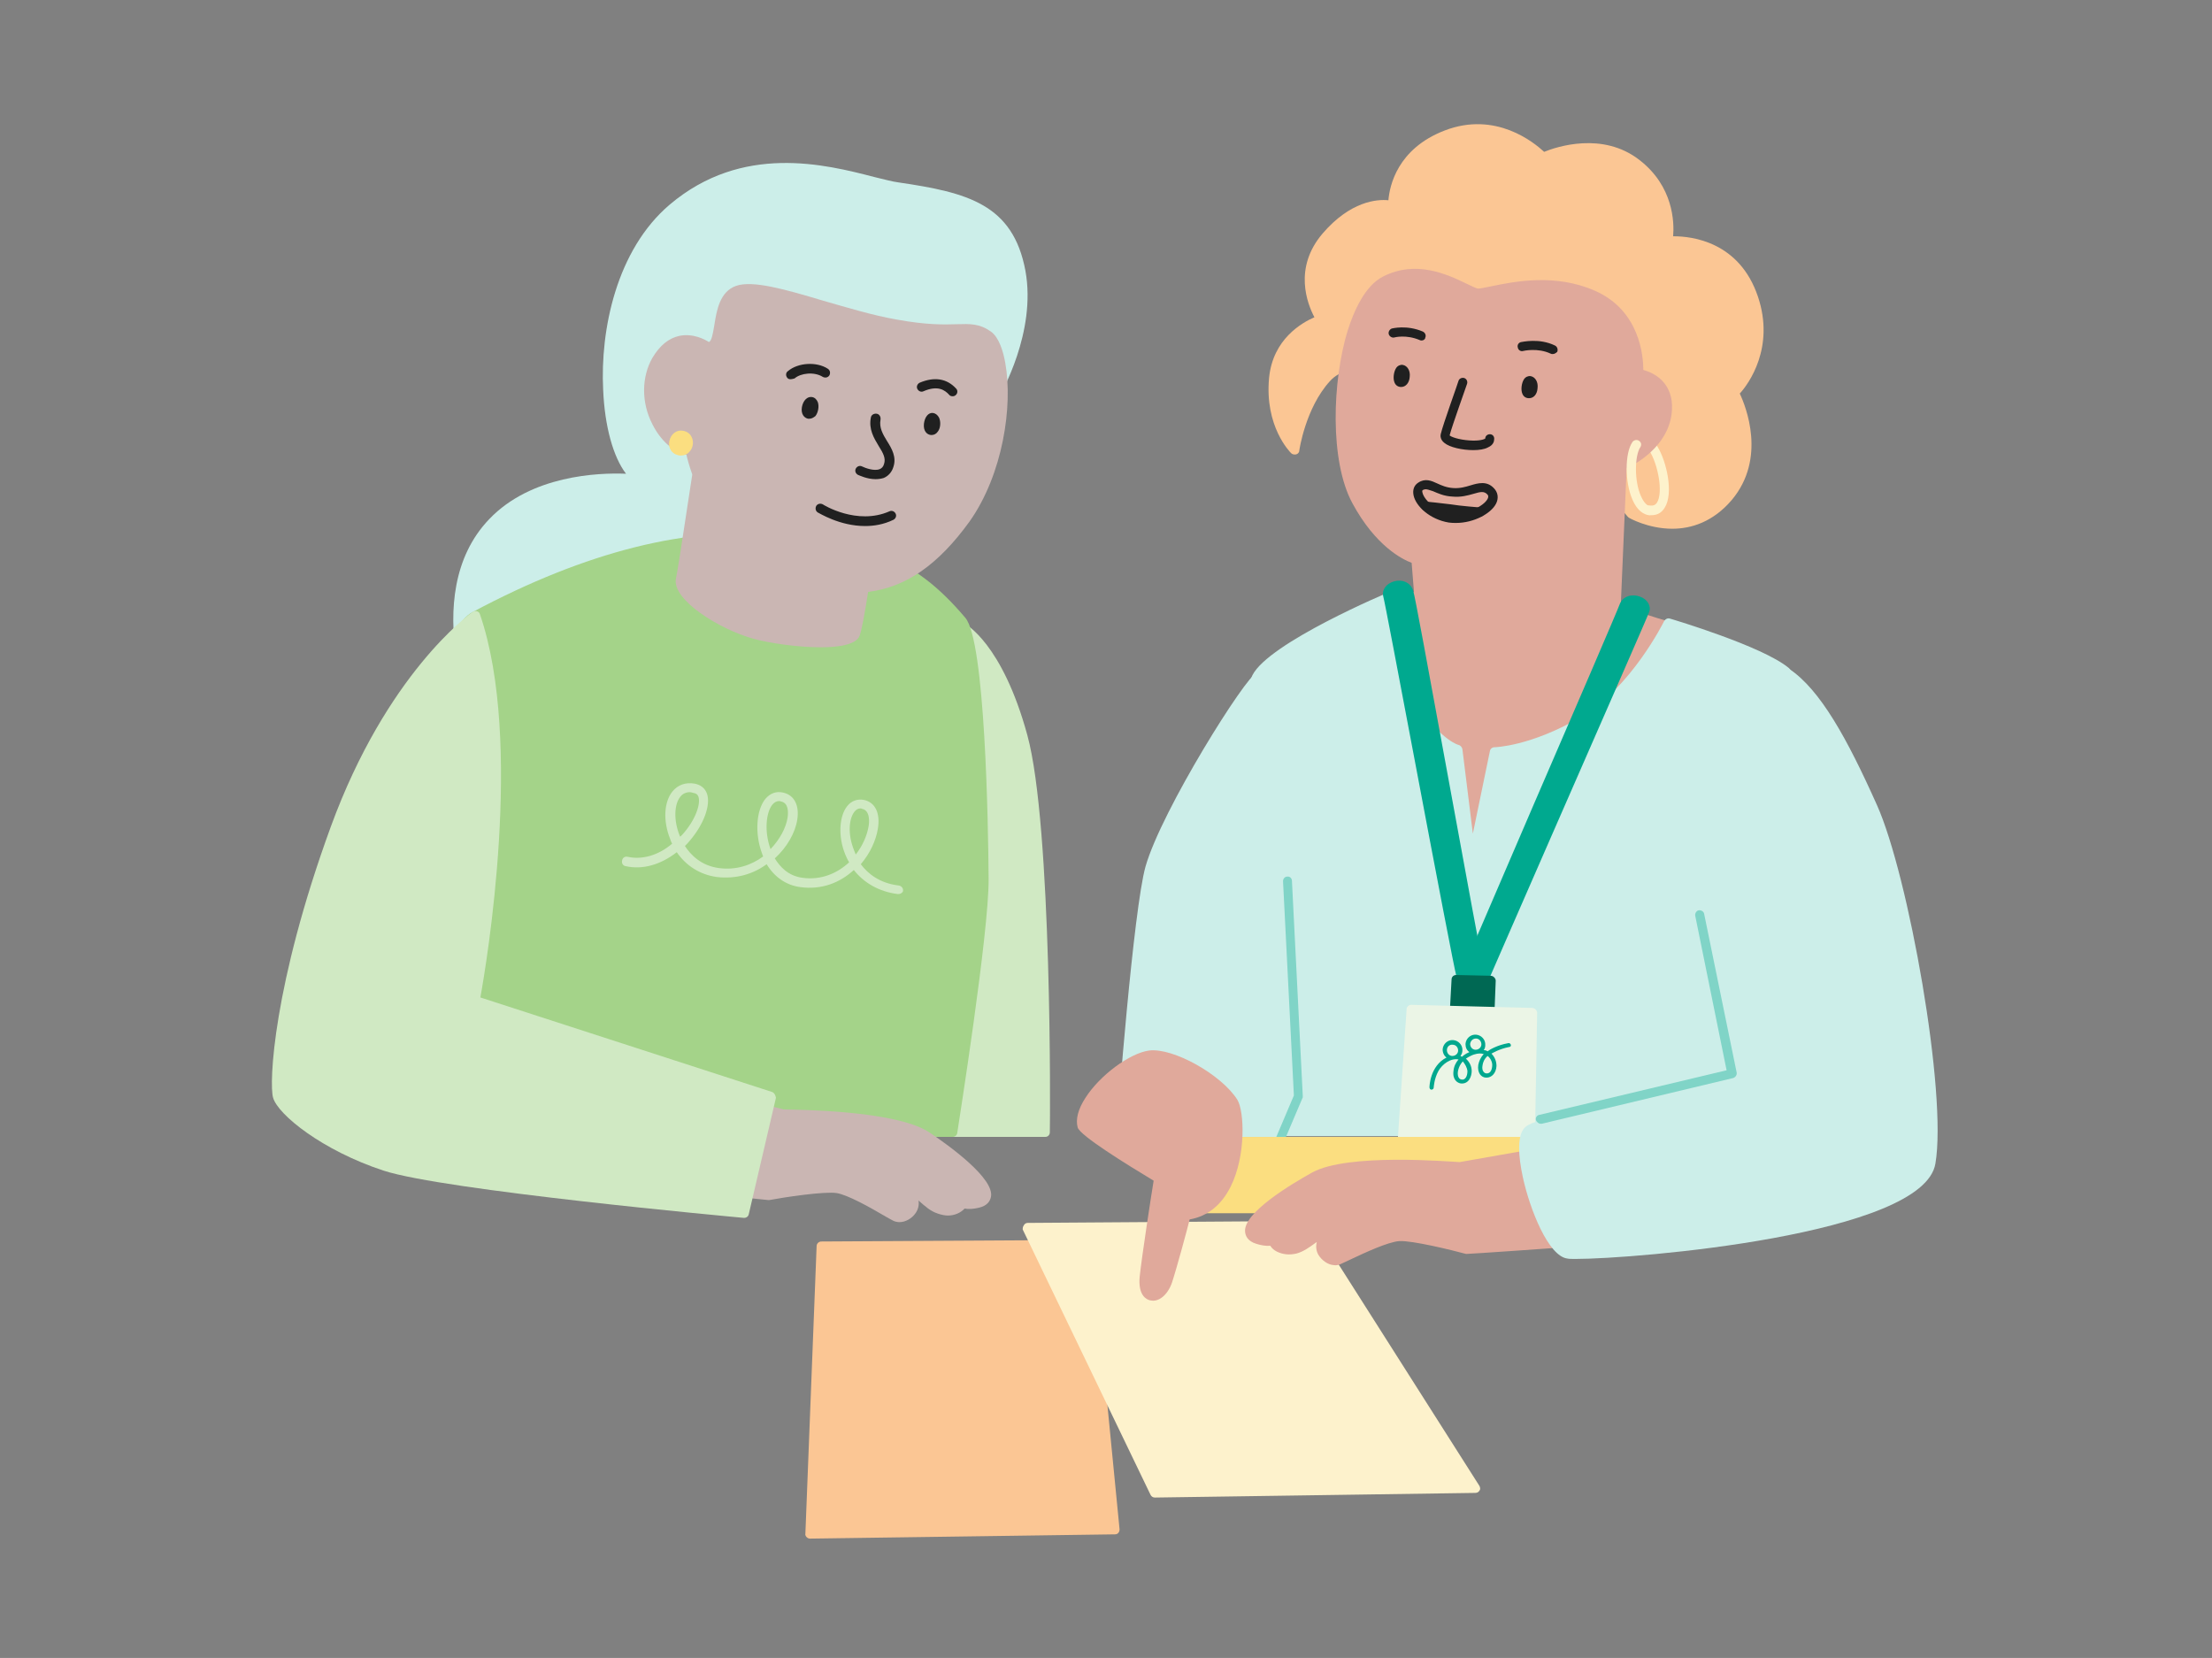
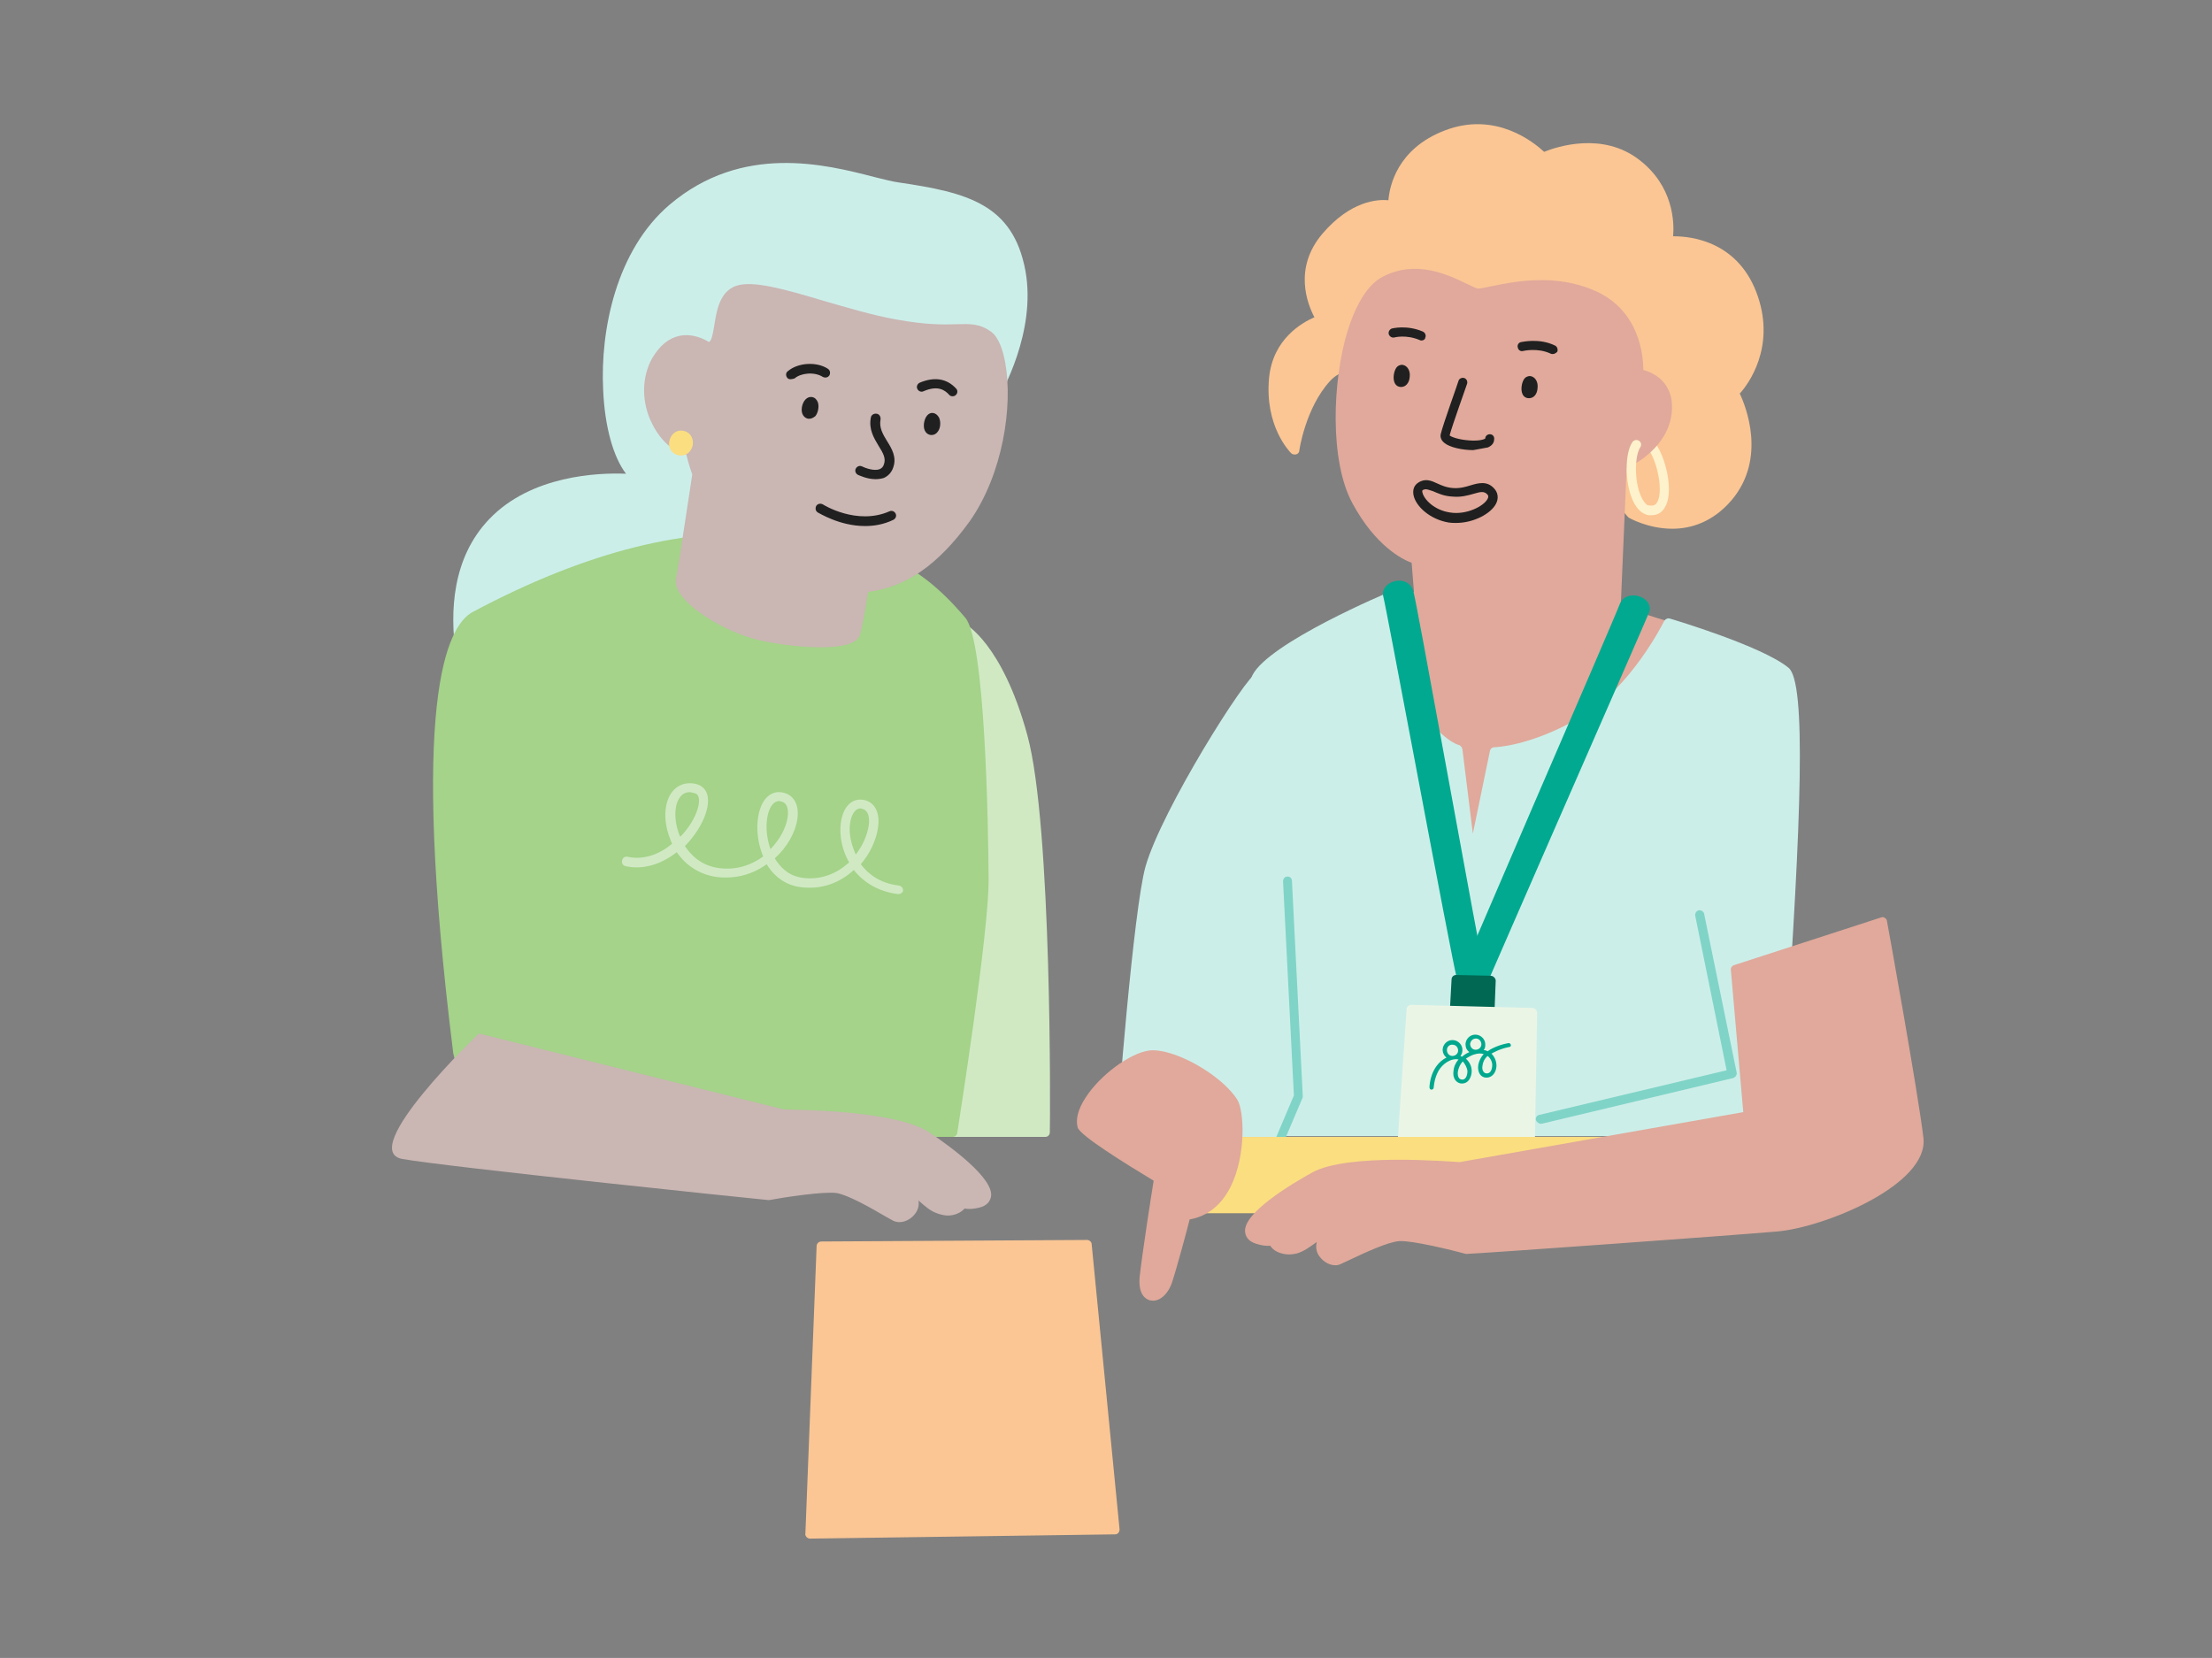
<svg xmlns="http://www.w3.org/2000/svg" version="1.1" id="Layer_1" x="0px" y="0px" viewBox="0 0 571 428" style="enable-background:new 0 0 571 428;" xml:space="preserve">
  <rect x="0" y="0" width="571" height="428" fill="#808080" stroke="none" />
  <style type="text/css">
	.st0{fill:#D0E9C3;}
	.st1{fill:#FBC694;}
	.st2{fill:#FDF2CC;}
	.st3{fill:#CCEEE9;}
	.st4{fill:#A4D389;}
	.st5{fill:#CAB6B3;}
	.st6{fill:#202020;}
	.st7{fill:#FBDE80;}
	.st8{fill:#E0A99B;}
	.st9{fill:#00A98F;}
	.st10{fill:#006853;}
	.st11{fill:#EBF5E6;}
	.st12{fill:#00A88E;}
	.st13{fill:#80D4C7;}
</style>
  <path class="st0" d="M265.2,189.8c-6.5-23.8-16-28.7-16.3-28.9c-0.3-0.2-0.7-0.2-1.1,0c-0.3,0.2-0.6,0.5-0.7,0.8L217.8,292  c-0.1,0.4,0,0.7,0.2,1c0.2,0.3,0.6,0.5,1,0.5h50.8c0.7,0,1.2-0.5,1.2-1.2C271.1,289,271.6,213.2,265.2,189.8z" />
  <g>
    <path class="st1" d="M210.8,321.7c0-0.7,0.6-1.2,1.2-1.2l68.6-0.4c0,0,0,0,0,0c0.6,0,1.2,0.5,1.2,1.1l7.2,73.6   c0,0.3-0.1,0.7-0.3,0.9c-0.2,0.3-0.6,0.4-0.9,0.4l-78.7,1.1c0,0,0,0,0,0c-0.3,0-0.6-0.1-0.9-0.4c-0.2-0.2-0.4-0.6-0.3-0.9   L210.8,321.7z" />
  </g>
  <g>
-     <path class="st2" d="M264.3,316.3c0.2-0.4,0.6-0.6,1-0.6l72.5-0.5c0.4,0.1,0.8,0.2,1,0.6l43.1,67.8c0.2,0.4,0.3,0.9,0,1.2   c-0.2,0.4-0.6,0.6-1.1,0.6l-82.7,1.2c0,0,0,0,0,0c-0.5,0-0.9-0.3-1.1-0.7l-33-68.5C264,317.1,264,316.7,264.3,316.3z" />
-   </g>
+     </g>
  <path class="st3" d="M264.7,69.9c-3.2-17.2-15-20.2-32.7-22.8c-1.6-0.2-3.8-0.8-6.3-1.4c-12.7-3.3-34.1-8.7-52.8,7.1  c-13.8,11.7-18,32.4-17.2,47.9c0.4,9.4,2.6,17.3,5.9,21.6c-7.2-0.3-24.5,0.4-35.3,11.7c-19,19.8-3.1,55.3-2.4,56.7  c0.2,0.4,0.7,0.7,1.1,0.7c0.2,0,0.3,0,0.5-0.1c0.6-0.3,132.1-88.3,132.4-88.8C258.3,101.7,267.6,85.8,264.7,69.9z" />
  <path class="st4" d="M249.2,159.5c-14.2-16.8-25.7-18.8-48.4-21.3c-22.8-2.5-49.4,4.1-78.8,19.8c-6.7,3.6-16.3,23.1-5,113.9  l5.1,20.7c0.1,0.6,0.6,0.9,1.2,0.9h122.6c0.6,0,1.1-0.4,1.2-1c0.3-2.1,8.2-51.7,8.1-65.6C255.1,212.6,254.3,165.5,249.2,159.5z" />
  <path class="st5" d="M259.5,93.7c-0.5-2.9-1.6-6.6-3.7-8.1c-3-2.1-5.3-2-8.9-1.9c-3.3,0.1-7.7,0.2-15.4-1.2  c-6.3-1.1-12.8-3.1-19.1-4.9c-9.7-2.9-18.1-5.3-22.4-3.8c-4.2,1.5-5,6.3-5.6,10.1c-0.4,2.4-0.7,4.1-1.4,4.4  c-1.1-0.7-4.1-2.3-7.6-1.6c-2.8,0.6-5.1,2.5-7,5.7c-2.8,4.9-2.9,11.5,0,17.1c2.1,4.2,5.3,7.1,8.8,7.9c0.2,1,0.7,2.8,1.5,5.1  c-3,19.9-3.9,25.5-4.2,26.8c-1.2,5.5,11.3,13.2,20,15.6c4,1.1,11.3,2.2,17.4,2.2c5,0,9.2-0.8,10-3c0.5-1.3,1.2-5,2.2-11.3  c9.8-1.2,18.1-7,26.2-18.2C258.9,122.4,261.5,104.8,259.5,93.7z" />
  <g>
    <path class="st6" d="M223.3,135.8c-6.6,0-11.9-3.4-12.2-3.5c-0.6-0.4-0.7-1.1-0.4-1.7c0.4-0.6,1.1-0.7,1.7-0.4   c0.1,0.1,8.8,5.5,17.2,1.8c0.6-0.3,1.3,0,1.6,0.6c0.3,0.6,0,1.3-0.6,1.6C228.1,135.4,225.6,135.8,223.3,135.8z" />
  </g>
  <g>
    <path class="st6" d="M245.9,102.3c-0.3,0-0.7-0.1-0.9-0.4c-1.1-1.2-2.9-2.5-6.6-0.9c-0.6,0.3-1.3,0-1.6-0.6c-0.3-0.6,0-1.3,0.6-1.6   c3.8-1.6,7-1.1,9.4,1.5c0.5,0.5,0.4,1.3-0.1,1.7C246.5,102.2,246.2,102.3,245.9,102.3z" />
  </g>
  <g>
    <path class="st6" d="M226,123.7c-2.2,0-4.2-1-4.5-1.1c-0.6-0.3-0.9-1-0.6-1.6c0.3-0.6,1-0.9,1.6-0.6c0.8,0.4,3.2,1.3,4.6,0.7   c0.5-0.2,0.9-0.6,1.1-1.3c0.5-1.5-0.2-2.8-1.4-4.7c-1.2-2-2.6-4.3-2-7.3c0.1-0.7,0.8-1.1,1.5-1c0.7,0.1,1.1,0.8,1,1.5   c-0.4,2.1,0.6,3.8,1.7,5.6c1.2,1.9,2.5,4.1,1.6,6.7c-0.4,1.3-1.3,2.3-2.5,2.8C227.4,123.6,226.7,123.7,226,123.7z" />
  </g>
  <g>
    <path class="st6" d="M204.1,97.9c-0.4,0-0.7-0.1-0.9-0.4c-0.4-0.5-0.4-1.3,0.2-1.7c2.6-2.2,7.4-2.5,10.3-0.6   c0.6,0.4,0.7,1.1,0.4,1.7c-0.4,0.6-1.1,0.7-1.7,0.4c-2.2-1.4-5.7-1-7.3,0.4C204.7,97.8,204.4,97.9,204.1,97.9z" />
  </g>
  <g>
    <path class="st6" d="M208.9,108.1c-0.1,0-0.2,0-0.3,0c-1-0.2-1.9-1.2-1.6-3c0.3-1.7,1.4-2.8,2.6-2.6l0,0c0.7,0.1,1.2,0.6,1.5,1.3   c0.4,1.1,0.1,2.7-0.6,3.6C210,107.8,209.5,108.1,208.9,108.1z" />
  </g>
  <g>
    <path class="st6" d="M240.5,112.3c-0.1,0-0.1,0-0.2,0c-1-0.1-2-1-1.8-2.9c0.2-1.7,1.1-2.9,2.3-2.8c0,0,0,0,0,0   c0.7,0.1,1.2,0.5,1.6,1.2c0.5,1.1,0.4,2.7-0.3,3.6C241.7,112,241.1,112.3,240.5,112.3z" />
  </g>
  <g>
    <path class="st0" d="M231.9,230.8c-0.1,0-0.1,0-0.2,0c-4.7-0.6-8.6-2.8-11.3-6.2c-3.5,3.2-8.2,5.2-13.9,4.4   c-3.6-0.5-6.6-2.6-8.6-5.9c-3.4,2.5-7.8,3.9-12.9,3.3c-4.3-0.6-7.9-2.9-10.3-6.4c-4.1,3.2-8.8,4.6-13.2,3.6   c-0.7-0.1-1.1-0.8-0.9-1.5c0.1-0.7,0.8-1.1,1.5-0.9c3.7,0.8,7.9-0.4,11.4-3.4c-0.2-0.4-0.4-0.8-0.5-1.2c-1.9-4.7-1.6-9.6,0.6-12.3   c1.4-1.7,3.4-2.4,5.7-2c1.6,0.3,2.7,1.2,3.2,2.6c1,2.9-0.8,7.9-4.5,12.2c-0.4,0.5-0.8,0.9-1.2,1.3c1.5,2.3,4.2,5.1,8.8,5.7   c4.5,0.6,8.4-0.8,11.4-3c-0.1-0.2-0.2-0.5-0.3-0.8c-1.9-5.1-1.5-11.2,0.9-14.1c1.2-1.4,2.8-2,4.5-1.6c2.9,0.6,4.3,3.3,3.7,7   c-0.5,3.3-2.6,7.1-5.8,10c1.3,2.1,3.4,4.5,7.1,5c4.9,0.7,9.1-1.2,12.1-4c-0.4-0.6-0.7-1.3-1-2c-1.9-4.6-1.6-9.9,0.5-12.5   c1.1-1.4,2.7-1.9,4.3-1.6c2.9,0.6,4.3,3.4,3.6,7.5c-0.5,3-2,6.3-4.4,9.1c1.8,2.4,4.8,4.9,9.8,5.5c0.7,0.1,1.2,0.7,1.1,1.4   C233.1,230.3,232.6,230.8,231.9,230.8z M222.1,208.7c-0.6,0-1.1,0.3-1.5,0.8c-1.4,1.7-1.9,5.7-0.1,10.1c0.1,0.3,0.3,0.7,0.4,1   c1.8-2.3,2.9-4.9,3.3-7.2c0.2-1,0.5-4.2-1.7-4.6C222.4,208.7,222.3,208.7,222.1,208.7z M201.1,206.8c-0.6,0-1.2,0.3-1.7,0.9   c-1.6,1.9-2.2,6.8-0.5,11.5c2.4-2.5,4-5.5,4.4-8.1c0.2-1.4,0.3-3.8-1.7-4.2C201.4,206.8,201.2,206.8,201.1,206.8z M178.1,204.5   c-1,0-1.9,0.4-2.5,1.2c-1.6,2-1.7,6.1-0.2,9.9c0,0.1,0.1,0.2,0.2,0.4c0.2-0.2,0.4-0.4,0.6-0.6c3.4-3.8,4.7-7.9,4.1-9.7   c-0.2-0.6-0.6-0.9-1.3-1C178.6,204.6,178.3,204.5,178.1,204.5z" />
  </g>
  <path class="st7" d="M178.7,113.2c-0.4-1.1-1.2-1.8-2.4-2c-1.6-0.3-3.1,0.8-3.5,2.6c-0.4,1.7,0.5,3.3,2.2,3.7  c0.3,0.1,0.5,0.1,0.8,0.1c0.8,0,1.6-0.3,2.1-0.9C178.8,115.8,179.1,114.4,178.7,113.2z" />
  <g>
    <path class="st5" d="M240,292.4c-8.7-5.9-35.2-5.9-37.7-6l-78.7-19.6c0,0-31.7,30.3-19.7,32.4c11.1,2,91,10.3,94.4,10.6   c0.1,0,0.2,0,0.3,0c3.7-0.7,14.2-2.3,17.4-1.8c2.9,0.5,8.6,3.7,12,5.7c1.2,0.7,2.1,1.2,2.7,1.5c0.5,0.2,1,0.3,1.5,0.3   c1.5,0,3.2-0.9,4.2-2.4c0.6-0.9,0.9-2,0.7-3.2c0,0,0,0,0.1,0.1c1.6,1.4,3,2.7,4.9,3.3c0.9,0.3,1.8,0.5,2.6,0.5   c1.7,0,3.3-0.7,4.3-1.8c1.1,0.2,2.3,0.1,3.6-0.2c2.3-0.5,3-1.8,3.2-2.8C256.8,304.3,245.1,295.8,240,292.4z" />
  </g>
-   <path class="st0" d="M199.3,281.9l-75.3-24.4c1.6-8.8,11.2-66-0.1-98.9c-0.1-0.4-0.4-0.7-0.8-0.8c-0.4-0.1-0.8-0.1-1.1,0.2  c-0.9,0.6-22.2,16-36.6,55.4c-14.9,40.8-16,66.4-14.9,70c1.3,4.4,12.7,13.6,28.5,18.8c15.6,5.1,89.8,11.9,93,12.2c0,0,0.1,0,0.1,0  c0.6,0,1.1-0.4,1.2-1l7-30C200.2,282.8,199.9,282.1,199.3,281.9z" />
  <g>
    <path class="st3" d="M339.7,183c-5.7-6.5-14.4-9.3-15.4-9.2c-2.5,0.5-24.4,35.2-28.6,49.9c-3.1,11-7.3,64.9-7.4,68.5   c0,0.3,0.1,0.7,0.3,0.9c0.2,0.2,0.6,0.4,0.9,0.4H331c0.3,0,0.7-0.1,0.9-0.4c0.2-0.3,0.4-0.6,0.3-0.9c0-0.4-3.6-43.1,11.3-86.7   C346.4,196.9,345.1,189.1,339.7,183z" />
    <path class="st1" d="M453.8,76.6C449,62.3,436.6,61,432.1,61c-0.1,0-0.1,0-0.2,0c0.3-3.6,0.1-12.9-8.7-19.7   c-9.5-7.4-21.4-3.4-24.6-2.1c-2.6-2.4-12.5-10.6-25.7-5.5c-12.2,4.7-14.2,14.3-14.5,18c-2.9-0.3-9.8,0.2-17,8.6   c-7.6,8.9-3.9,18.2-2.1,21.6c-3.2,1.4-10.7,5.6-11.7,15.6c-1.2,12.6,5.4,19.2,5.7,19.5c0.3,0.3,0.8,0.4,1.3,0.3   c0.4-0.1,0.8-0.5,0.8-1c0-0.1,1.6-11,7.9-17.9c2.6-2.9,6.3-3.2,10.2-3.5c5.1-0.4,10.9-0.9,14.6-7.7c0.3-0.5,0.6-0.7,1.2-0.8   c7.9-0.7,34.6,27.6,50.8,46.9c0.1,0.1,0.2,0.2,0.3,0.3c0.1,0.1,5,2.9,11.3,2.9c4.8,0,10.5-1.7,15.4-7.5c8.9-10.7,3.6-24,2-27.4   C451.4,99.1,458.2,89.7,453.8,76.6z" />
    <g>
      <path class="st2" d="M426.3,133c-0.2,0-0.5,0-0.8-0.1c-0.7-0.1-1.1-0.7-1-1.4c0.1-0.7,0.7-1.1,1.4-1c0.8,0.1,1.4-0.1,1.8-0.7    c1.7-2.6,0.3-9.9-1.9-13.4c-0.4-0.6-0.2-1.3,0.4-1.6c0.6-0.4,1.3-0.2,1.6,0.4c2.4,3.8,4.3,12.2,1.9,15.9    C428.9,132.4,427.8,133,426.3,133z" />
    </g>
    <path class="st8" d="M431,160.5c-8.8-2.5-11.8-4.1-12.6-4.6l1.5-35c2.5-1.2,10.5-5.6,11.6-14c0.4-3.2-0.2-5.8-1.8-7.9   c-1.7-2.2-4.1-3.1-5.5-3.5c0-3.6-0.9-15.3-12.4-20.4c-10.3-4.6-21-2.4-26.8-1.2c-1.5,0.3-2.9,0.6-3.4,0.6c-0.5,0-1.8-0.7-3.1-1.3   c-4.8-2.3-12.9-6.2-21.5-1.8c-4.7,2.4-7.5,8.9-9.1,13.9c-4,13-4.7,33.7,1.2,44.6h0c6,11.1,12.9,14.5,15.3,15.4l0.6,7.5   c-3.1,1.3-14.2,5.9-21.9,8.9c-3,1.2-4,6-2.8,13.2c2.9,17.6,17.4,42.8,40.6,44c0.5,0,1,0,1.5,0c26.4,0,49.5-35,51.9-49.7   C435.4,162.8,432.7,161,431,160.5z" />
    <path class="st3" d="M461.7,172.4c-6.8-5.6-29.6-12.4-30.6-12.7c-0.6-0.2-1.2,0.1-1.5,0.6c-0.1,0.2-8.5,17.2-21.5,24.8   c-13,7.6-22.2,7.8-22.3,7.8c-0.6,0-1.1,0.4-1.2,1l-4.4,21.3l-2.7-21.8c-0.1-0.5-0.5-1-1-1.1c0,0-4-0.9-10.3-9.7   c-2.6-3.7-4.7-22.1-5.3-28.9c0-0.4-0.3-0.7-0.6-1c-0.3-0.2-0.8-0.2-1.1-0.1c-1.3,0.5-31.6,13.3-35.9,21.7   c-4.2,8.2,2.9,106.7,3.7,117.9c0,0.6,0.6,1.1,1.2,1.1h130.4c0.3,0,0.7-0.1,0.9-0.4c0.2-0.3,0.3-0.6,0.3-0.9   c-0.1-1.4,0.4-10.2,1.1-21.2C465,211.4,466.3,176.2,461.7,172.4z" />
    <g>
      <path class="st6" d="M361.7,99.9C361.6,99.9,361.6,99.9,361.7,99.9c-0.8,0-1.4-0.4-1.7-1.1c-0.5-1.1-0.2-2.9,0.4-3.8    c0.4-0.6,1.1-0.9,1.7-0.8c1.2,0.2,2,1.5,1.8,3.1C363.8,98.8,362.9,99.9,361.7,99.9z M361.7,96.5L361.7,96.5L361.7,96.5z" />
    </g>
    <g>
      <path class="st6" d="M394.7,102.8C394.7,102.8,394.7,102.8,394.7,102.8c-0.8,0-1.4-0.4-1.7-1.1c-0.5-1.1-0.2-2.9,0.4-3.8    c0.4-0.6,1.1-0.9,1.7-0.8c1.2,0.2,2,1.5,1.8,3.1C396.8,101.8,395.9,102.8,394.7,102.8z M394.8,99.5L394.8,99.5L394.8,99.5z" />
    </g>
    <g>
      <path class="st6" d="M367,87.9c-0.2,0-0.3,0-0.5-0.1c-3.5-1.5-6.5-0.7-6.5-0.7c-0.6,0.2-1.3-0.2-1.5-0.8c-0.2-0.6,0.2-1.3,0.8-1.5    c0.1,0,3.8-1,8,0.8c0.6,0.3,0.9,1,0.6,1.6C367.9,87.6,367.4,87.9,367,87.9z" />
    </g>
    <g>
      <path class="st6" d="M400.8,91.4c-0.2,0-0.3,0-0.5-0.1c-3.4-1.6-7.1-0.7-7.1-0.7c-0.6,0.2-1.3-0.2-1.4-0.9    c-0.2-0.6,0.2-1.3,0.9-1.4c0.2,0,4.6-1.1,8.7,0.9c0.6,0.3,0.8,1,0.6,1.6C401.7,91.1,401.3,91.4,400.8,91.4z" />
    </g>
    <g>
-       <path class="st6" d="M380.3,116.2c-2.8,0-6.1-0.7-7.5-1.9c-1-0.8-1-1.8-0.9-2.2c0.6-2.6,4.5-13.3,4.6-13.8    c0.2-0.6,0.9-0.9,1.5-0.7c0.6,0.2,0.9,0.9,0.7,1.5c0,0.1-3.8,10.6-4.5,13.3c0.4,0.4,2.3,1.1,5.1,1.3c2.6,0.2,3.9-0.3,4.1-0.5    c0-0.6,0.5-1.1,1.2-1.1c0,0,0,0,0,0c0.7,0,1.2,0.6,1.1,1.3c0,0.5-0.2,1.5-1.6,2.1C383.2,116,381.8,116.2,380.3,116.2z" />
+       <path class="st6" d="M380.3,116.2c-2.8,0-6.1-0.7-7.5-1.9c-1-0.8-1-1.8-0.9-2.2c0.6-2.6,4.5-13.3,4.6-13.8    c0.2-0.6,0.9-0.9,1.5-0.7c0.6,0.2,0.9,0.9,0.7,1.5c0,0.1-3.8,10.6-4.5,13.3c0.4,0.4,2.3,1.1,5.1,1.3c2.6,0.2,3.9-0.3,4.1-0.5    c0-0.6,0.5-1.1,1.2-1.1c0,0,0,0,0,0c0.7,0,1.2,0.6,1.1,1.3c0,0.5-0.2,1.5-1.6,2.1z" />
    </g>
    <path class="st9" d="M383.3,251.5c-0.4-1.3-5.2-27.4-9.4-50.4c-5.4-29.5-8.7-47.5-9.1-48.6c-0.7-2.3-3.1-3-5-2.4   c-2,0.6-3.2,2.2-2.7,4c0.3,1,3.9,20,7.7,40.1c6.2,32.9,10.7,56.3,11.1,57.6c0.6,1.9,2.5,2.9,4.4,2.9c0.5,0,0.9-0.1,1.3-0.2   C382.9,254.1,383.6,252.8,383.3,251.5z" />
    <path class="st9" d="M423.3,154c-1.9-0.7-4.4-0.2-5.2,2c-0.4,1.2-12.1,28.4-22.5,52.4c-9.6,22.4-18,41.8-18.4,42.8   c-0.5,1.3,0.2,2.6,1.6,3.1c0.5,0.2,1.1,0.3,1.7,0.3c1.7,0,3.5-0.9,4.2-2.6c0.4-0.9,8-18.4,16.1-36.9c14.3-32.7,24.5-55.9,24.9-57.1   C426.3,156.5,425.3,154.7,423.3,154z" />
    <path class="st10" d="M385.7,252.3c-0.2-0.2-0.5-0.4-0.9-0.4l-8.9-0.2c0,0,0,0,0,0c-0.7,0-1.2,0.5-1.2,1.2l-0.4,7.3   c0,0.7,0.5,1.3,1.2,1.3c0.7,0.1,1.3-0.5,1.3-1.2l6.6,0.4l0,0c0,0.7,0.5,1.3,1.2,1.3c0,0,0,0,0,0c0.7,0,1.2-0.5,1.2-1.2l0.3-7.6   C386.1,252.9,386,252.6,385.7,252.3z" />
    <path class="st11" d="M395.5,260.2l-31.2-0.8c0,0,0,0,0,0c-0.6,0-1.2,0.5-1.2,1.1l-3,44.3c0,0.3,0.1,0.7,0.3,0.9   c0.2,0.2,0.5,0.4,0.9,0.4l33.4,1.5c0,0,0,0,0.1,0c0.3,0,0.6-0.1,0.8-0.3c0.2-0.2,0.4-0.5,0.4-0.9l0.8-45   C396.7,260.7,396.1,260.2,395.5,260.2z" />
    <g>
      <path class="st12" d="M385.2,274.9c0,1.1-0.4,2.3-1.5,2.2c-0.5,0-1.3-0.6-1-2.1c0.1-0.7,0.4-1.6,1.3-2.4    C384.6,273,385.2,274,385.2,274.9 M381,268.1c0.8,0,1.4,0.7,1.4,1.5c0,0.8-0.7,1.4-1.5,1.4c-0.8,0-1.4-0.7-1.4-1.5    C379.6,268.7,380.2,268.1,381,268.1 M378.8,276.5c0,1.4-0.6,2.3-1.4,2.2c-1.4-0.1-1.1-2.1-1-2.4c0.2-0.8,0.5-1.5,1.2-2.3    C378.2,274.7,378.7,275.6,378.8,276.5 M375,269.7c0.8,0,1.4,0.7,1.4,1.5c0,0.8-0.7,1.4-1.5,1.4c-0.8,0-1.4-0.7-1.4-1.5    C373.5,270.2,374.2,269.6,375,269.7 M390,269.7c-0.1-0.3-0.4-0.5-0.7-0.4c-2.8,0.5-4.8,1.7-5.3,2.1c-0.3-0.2-0.6-0.3-1-0.3    c0.3-0.4,0.4-0.8,0.4-1.3c0.1-1.4-1-2.6-2.4-2.7c-1.4-0.1-2.6,1-2.7,2.4c0,0.9,0.3,1.6,1,2.1c-1.2,0.5-1.9,1.2-1.9,1.2    c-0.1-0.1-0.3-0.1-0.4-0.2c0.3-0.4,0.5-0.9,0.5-1.4c0.1-1.4-1-2.6-2.4-2.7c-1.4-0.1-2.6,1-2.7,2.4c0,0.9,0.4,1.7,1,2.1    c-4.3,2.2-4.4,7.5-4.4,7.7c0,0.3,0.2,0.6,0.5,0.6l0,0c0.3,0,0.6-0.2,0.6-0.6c0,0,0.1-2.2,1.2-4.2c1-1.8,3.2-3.4,5.2-3    c-0.7,0.8-1.2,1.8-1.3,3c-0.3,2.3,1.1,3.1,1.9,3.2c2.1,0.2,2.8-1.9,2.8-3.2c0-1.3-0.6-2.4-1.5-3.2c0.4-0.3,0.8-0.5,1.4-0.8    c0.2-0.1,0.7-0.3,0.8-0.3c0.9-0.3,1.7-0.3,2.4-0.1c-0.8,0.9-1.2,1.8-1.4,2.8c-0.3,2,0.7,3.3,2.1,3.3c1.4,0,2.5-1.2,2.6-3    c0-1.3-0.5-2.4-1.3-3.2c0.4-0.2,2-1.2,4.5-1.7C389.9,270.3,390.1,270,390,269.7" />
    </g>
    <g>
      <path class="st2" d="M425.8,133c-0.1,0-0.1,0-0.2,0c-1.2-0.2-2.9-1-4.2-4c-2-4.6-2-12,0-14.9c0.4-0.5,1.1-0.7,1.7-0.3    s0.7,1.1,0.3,1.7c-1.4,2.1-1.6,8.6,0.2,12.6c0.4,0.9,1.2,2.4,2.4,2.6c0.7,0.1,1.1,0.7,1,1.4C426.9,132.5,426.3,133,425.8,133z" />
    </g>
    <g>
      <path class="st6" d="M375.9,135c-0.6,0-1.3,0-1.9-0.1c-4.9-0.8-8.5-4.2-9.1-7c-0.3-1.4,0.1-2.6,1.2-3.3c1.8-1.2,3.4-0.5,4.9,0.2    c1.1,0.5,2.4,1.1,4.2,1.2c1.7,0.1,3.1-0.3,4.4-0.7c2-0.6,4.2-1.2,6,0.7l0,0c1.1,1.1,1.3,2.6,0.6,4    C384.9,132.6,380.4,135,375.9,135z M368,126.3c-0.2,0-0.5,0.1-0.7,0.2c-0.2,0.1-0.2,0.3-0.1,0.7c0.4,1.7,3,4.5,7.1,5.1    c4.2,0.7,8.7-1.6,9.7-3.5c0.3-0.6,0.2-0.9-0.1-1.2l0,0c-0.8-0.8-1.6-0.7-3.6-0.1c-1.4,0.4-3.2,0.9-5.3,0.7    c-2.3-0.1-3.9-0.9-5.1-1.4C369,126.5,368.4,126.3,368,126.3z" />
    </g>
    <g>
-       <path class="st6" d="M382,133.4C382,133.4,381.9,133.4,382,133.4c-0.3,0-5.4-0.4-7.8-0.8c-2.3-0.4-6.2-0.7-6.2-0.7    c-0.7-0.1-1.2-0.7-1.1-1.3c0.1-0.7,0.7-1.1,1.3-1.1c0.2,0,3.9,0.4,6.3,0.7c2.3,0.4,7.5,0.8,7.5,0.8c0.7,0.1,1.2,0.6,1.1,1.3    C383.2,132.9,382.6,133.4,382,133.4z" />
-     </g>
+       </g>
    <g>
      <polyline class="st3" points="332.4,227.5 335.2,283.1 328.7,298.4   " />
      <path class="st13" d="M328.7,299.6c-0.2,0-0.3,0-0.5-0.1c-0.6-0.3-0.9-1-0.6-1.6l6.4-15.1l-2.8-55.3c0-0.7,0.5-1.2,1.1-1.2    c0.7-0.1,1.2,0.5,1.2,1.1l2.8,55.6c0,0.2,0,0.4-0.1,0.5l-6.5,15.3C329.7,299.3,329.2,299.6,328.7,299.6z" />
    </g>
    <g>
      <rect x="307.1" y="293.5" class="st7" width="120.6" height="19.7" />
    </g>
    <g>
      <g>
        <path class="st8" d="M338.7,302.7c9.2-5.1,35.5-2.8,38.1-2.7l73.2-12.9l-3.2-36.7c-0.1-0.6,0.4-1.2,1-1.3l37.9-12.3     c0.3-0.1,0.7,0,0.9,0.2c0.3,0.2,0.5,0.5,0.5,0.8c0.1,0.4,8.1,44.7,9.4,55.9c1.5,12.1-25.4,23.1-37.6,24.2     c-11.2,1-76.8,5.7-80.2,5.8c-0.1,0-0.2,0-0.3,0c-3.7-1-13.9-3.5-17.2-3.3c-2.9,0.2-8.9,3-12.5,4.7c-1.2,0.6-2.2,1-2.8,1.3     c-0.5,0.2-1,0.3-1.6,0.2c-1.5-0.1-3.1-1.2-4-2.7c-0.5-0.9-0.7-2-0.4-3.2c0,0,0,0-0.1,0c-1.8,1.3-3.3,2.4-5.1,2.9     c-0.9,0.2-1.8,0.3-2.7,0.2c-1.7-0.2-3.3-0.9-4.1-2.2c-1.1,0.1-2.3-0.1-3.6-0.5c-2.3-0.7-2.8-2.1-2.9-3.1     C320.9,313.1,333.3,305.7,338.7,302.7z" />
      </g>
    </g>
-     <path class="st3" d="M484.5,207.8c-7.7-17.2-14.6-29.7-22.6-35.1c-0.9-0.6-2.3-1-4.2,0.1c-9.3,5.4-21.6,43.9-20.2,63.4   c1.4,19,6.4,35.4,8,40.1c-7.8,1.9-46.7,11.4-51.3,14.3c-2.9,1.8-2.2,8.2-1.1,13.3c1.8,8.3,6.6,20.4,11.5,21   c0.4,0.1,1.2,0.1,2.2,0.1c15.1,0,89.7-6.1,92.8-24.6C502.7,282.2,492.6,225.8,484.5,207.8z" />
    <g>
      <path class="st8" d="M280.2,283.4c3.7-5.8,11.4-11.5,16.4-12.2c6.2-0.8,18.7,6.2,22.8,12.7c1.8,2.9,2.3,14.3-1.7,22.4    c-2.4,4.8-6,7.7-10.6,8.5c-0.7,2.8-3.4,12.8-4.6,16.4c-1.1,3.1-3.4,5-5.5,4.5c0,0,0,0-0.1,0c-0.8-0.2-3.2-1.1-2.7-6.2    c0.6-5.5,3-21.1,3.6-24.7c-7.3-4.4-18.9-11.6-19.6-13.7C277.6,289,278.3,286.3,280.2,283.4z" />
    </g>
    <g>
      <path class="st13" d="M397.7,290.1c-0.5,0-1-0.4-1.2-0.9c-0.2-0.6,0.2-1.3,0.9-1.4l48.3-11.5l-8.1-39.9c-0.1-0.6,0.3-1.3,0.9-1.4    c0.6-0.1,1.3,0.3,1.4,0.9l8.4,41c0.1,0.6-0.3,1.2-0.9,1.4L398,290.1C397.9,290.1,397.8,290.1,397.7,290.1z" />
    </g>
  </g>
</svg>